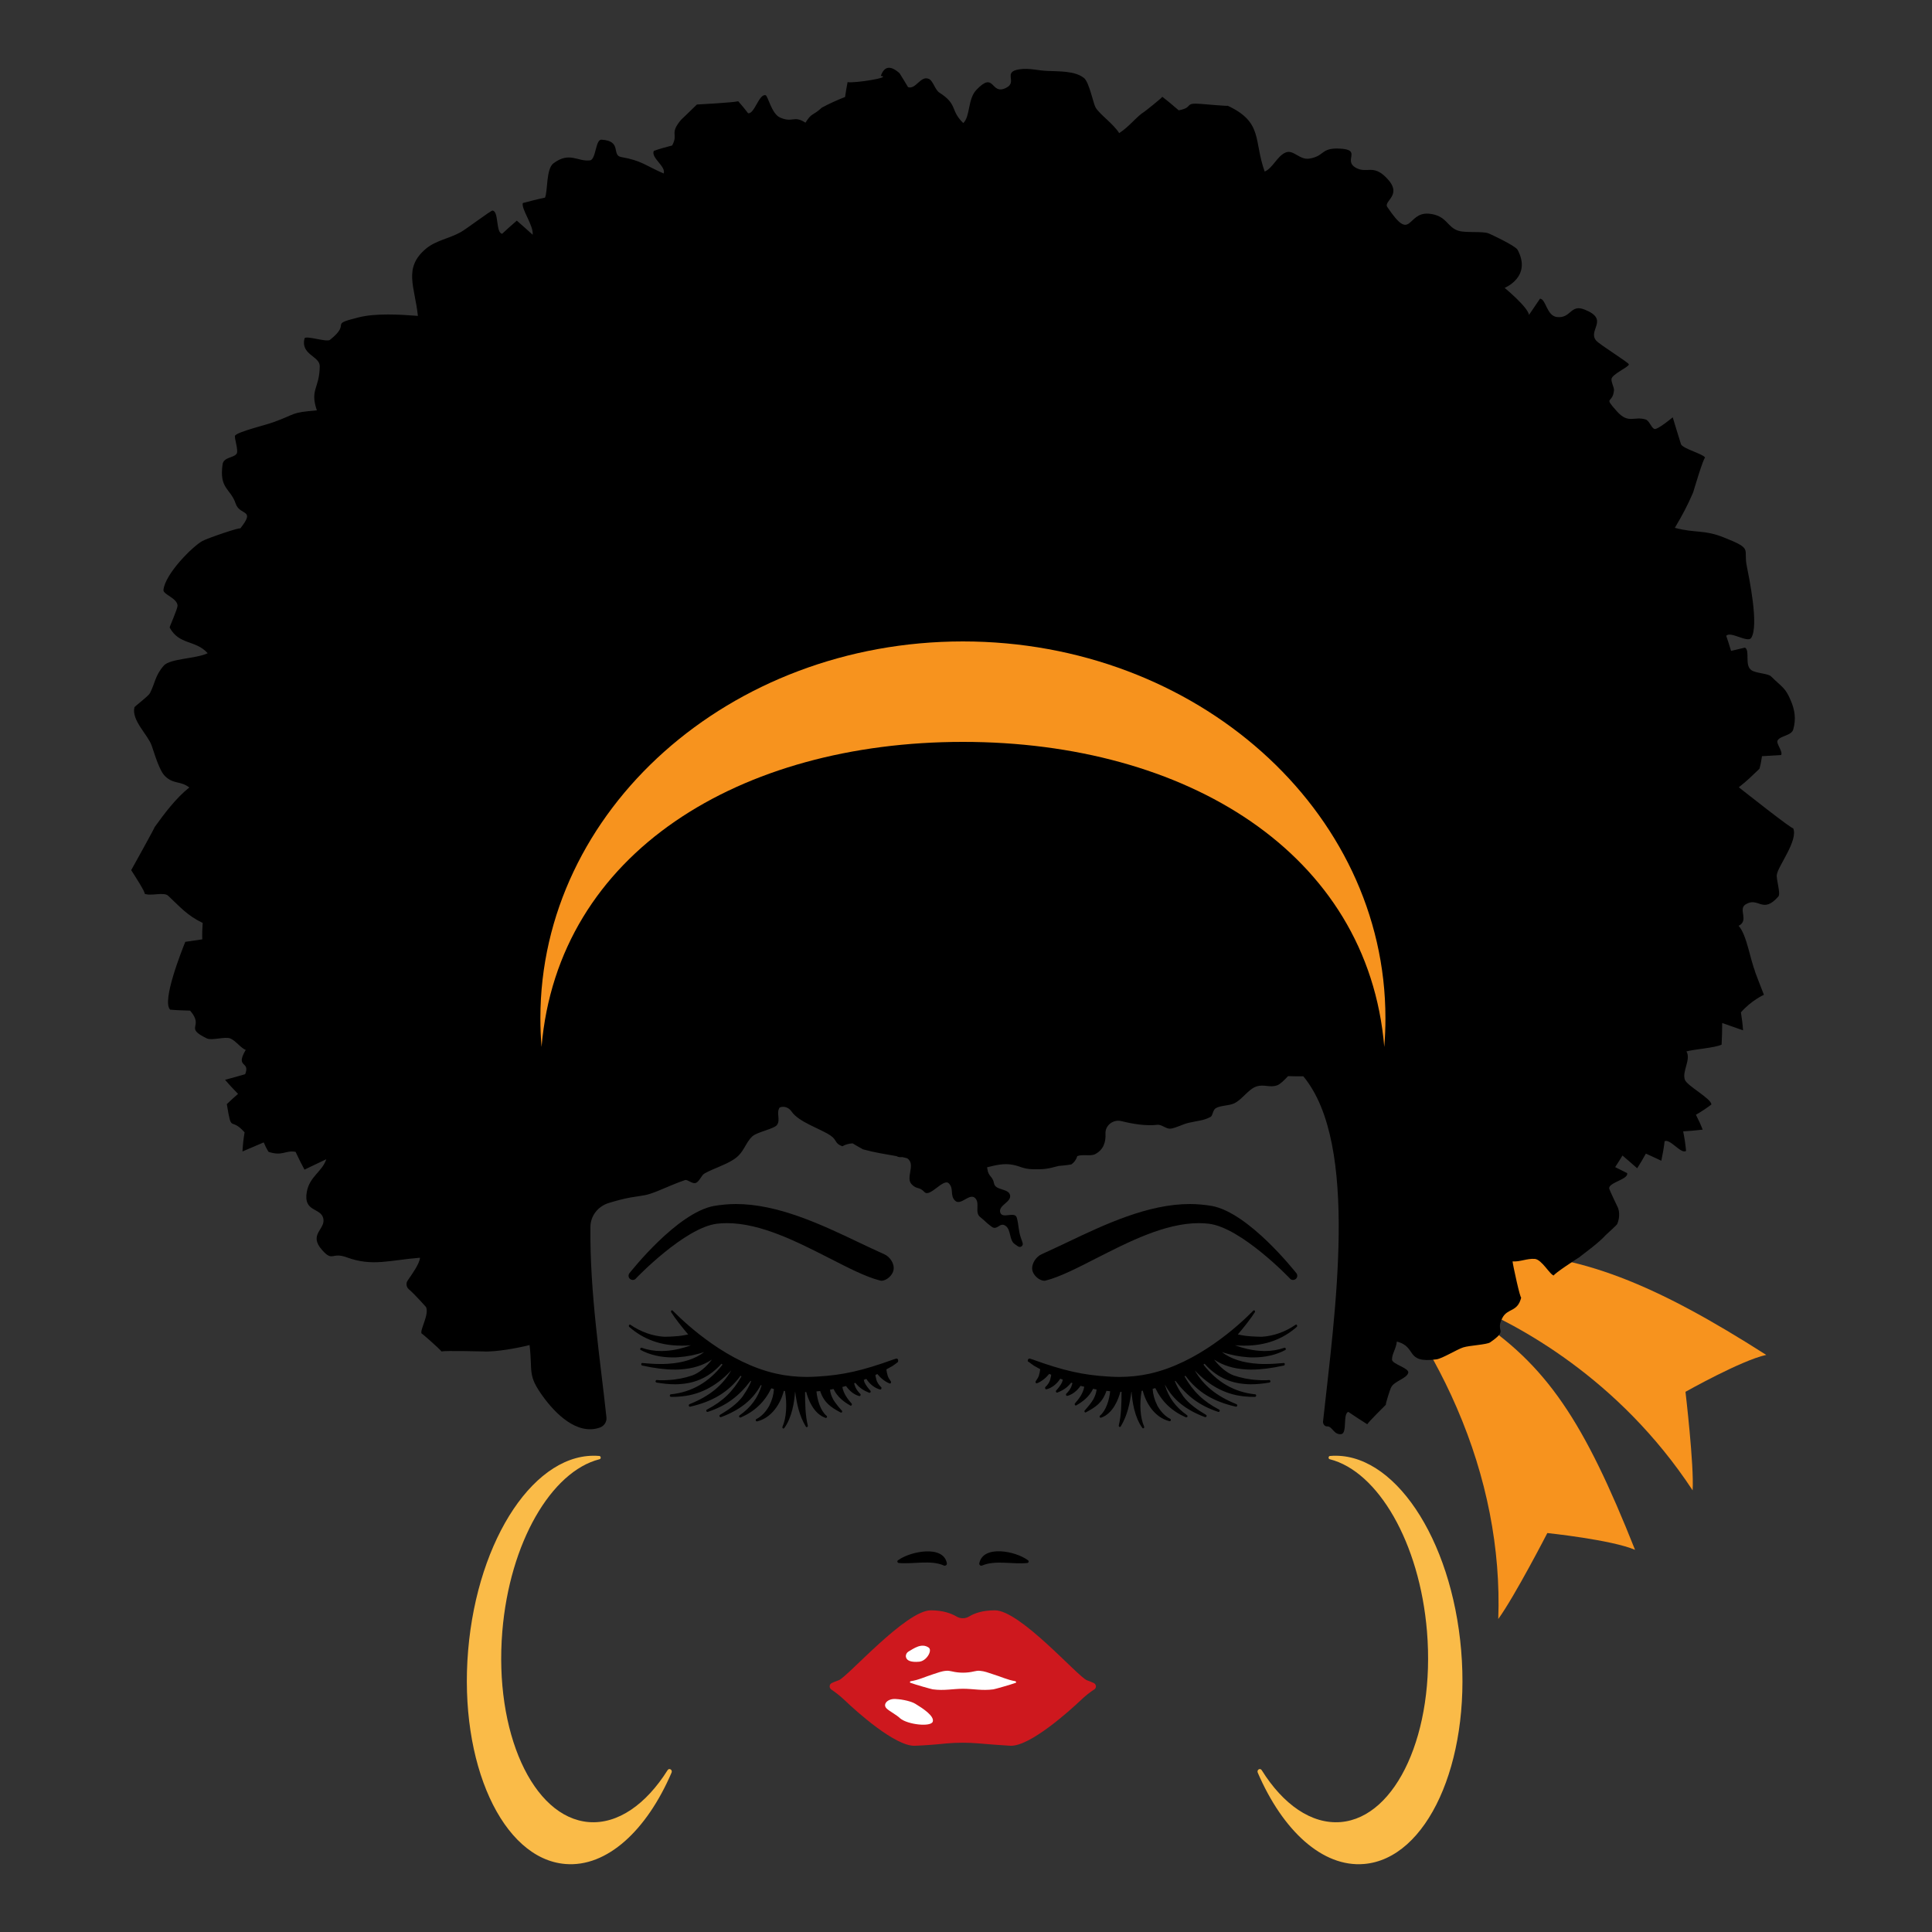
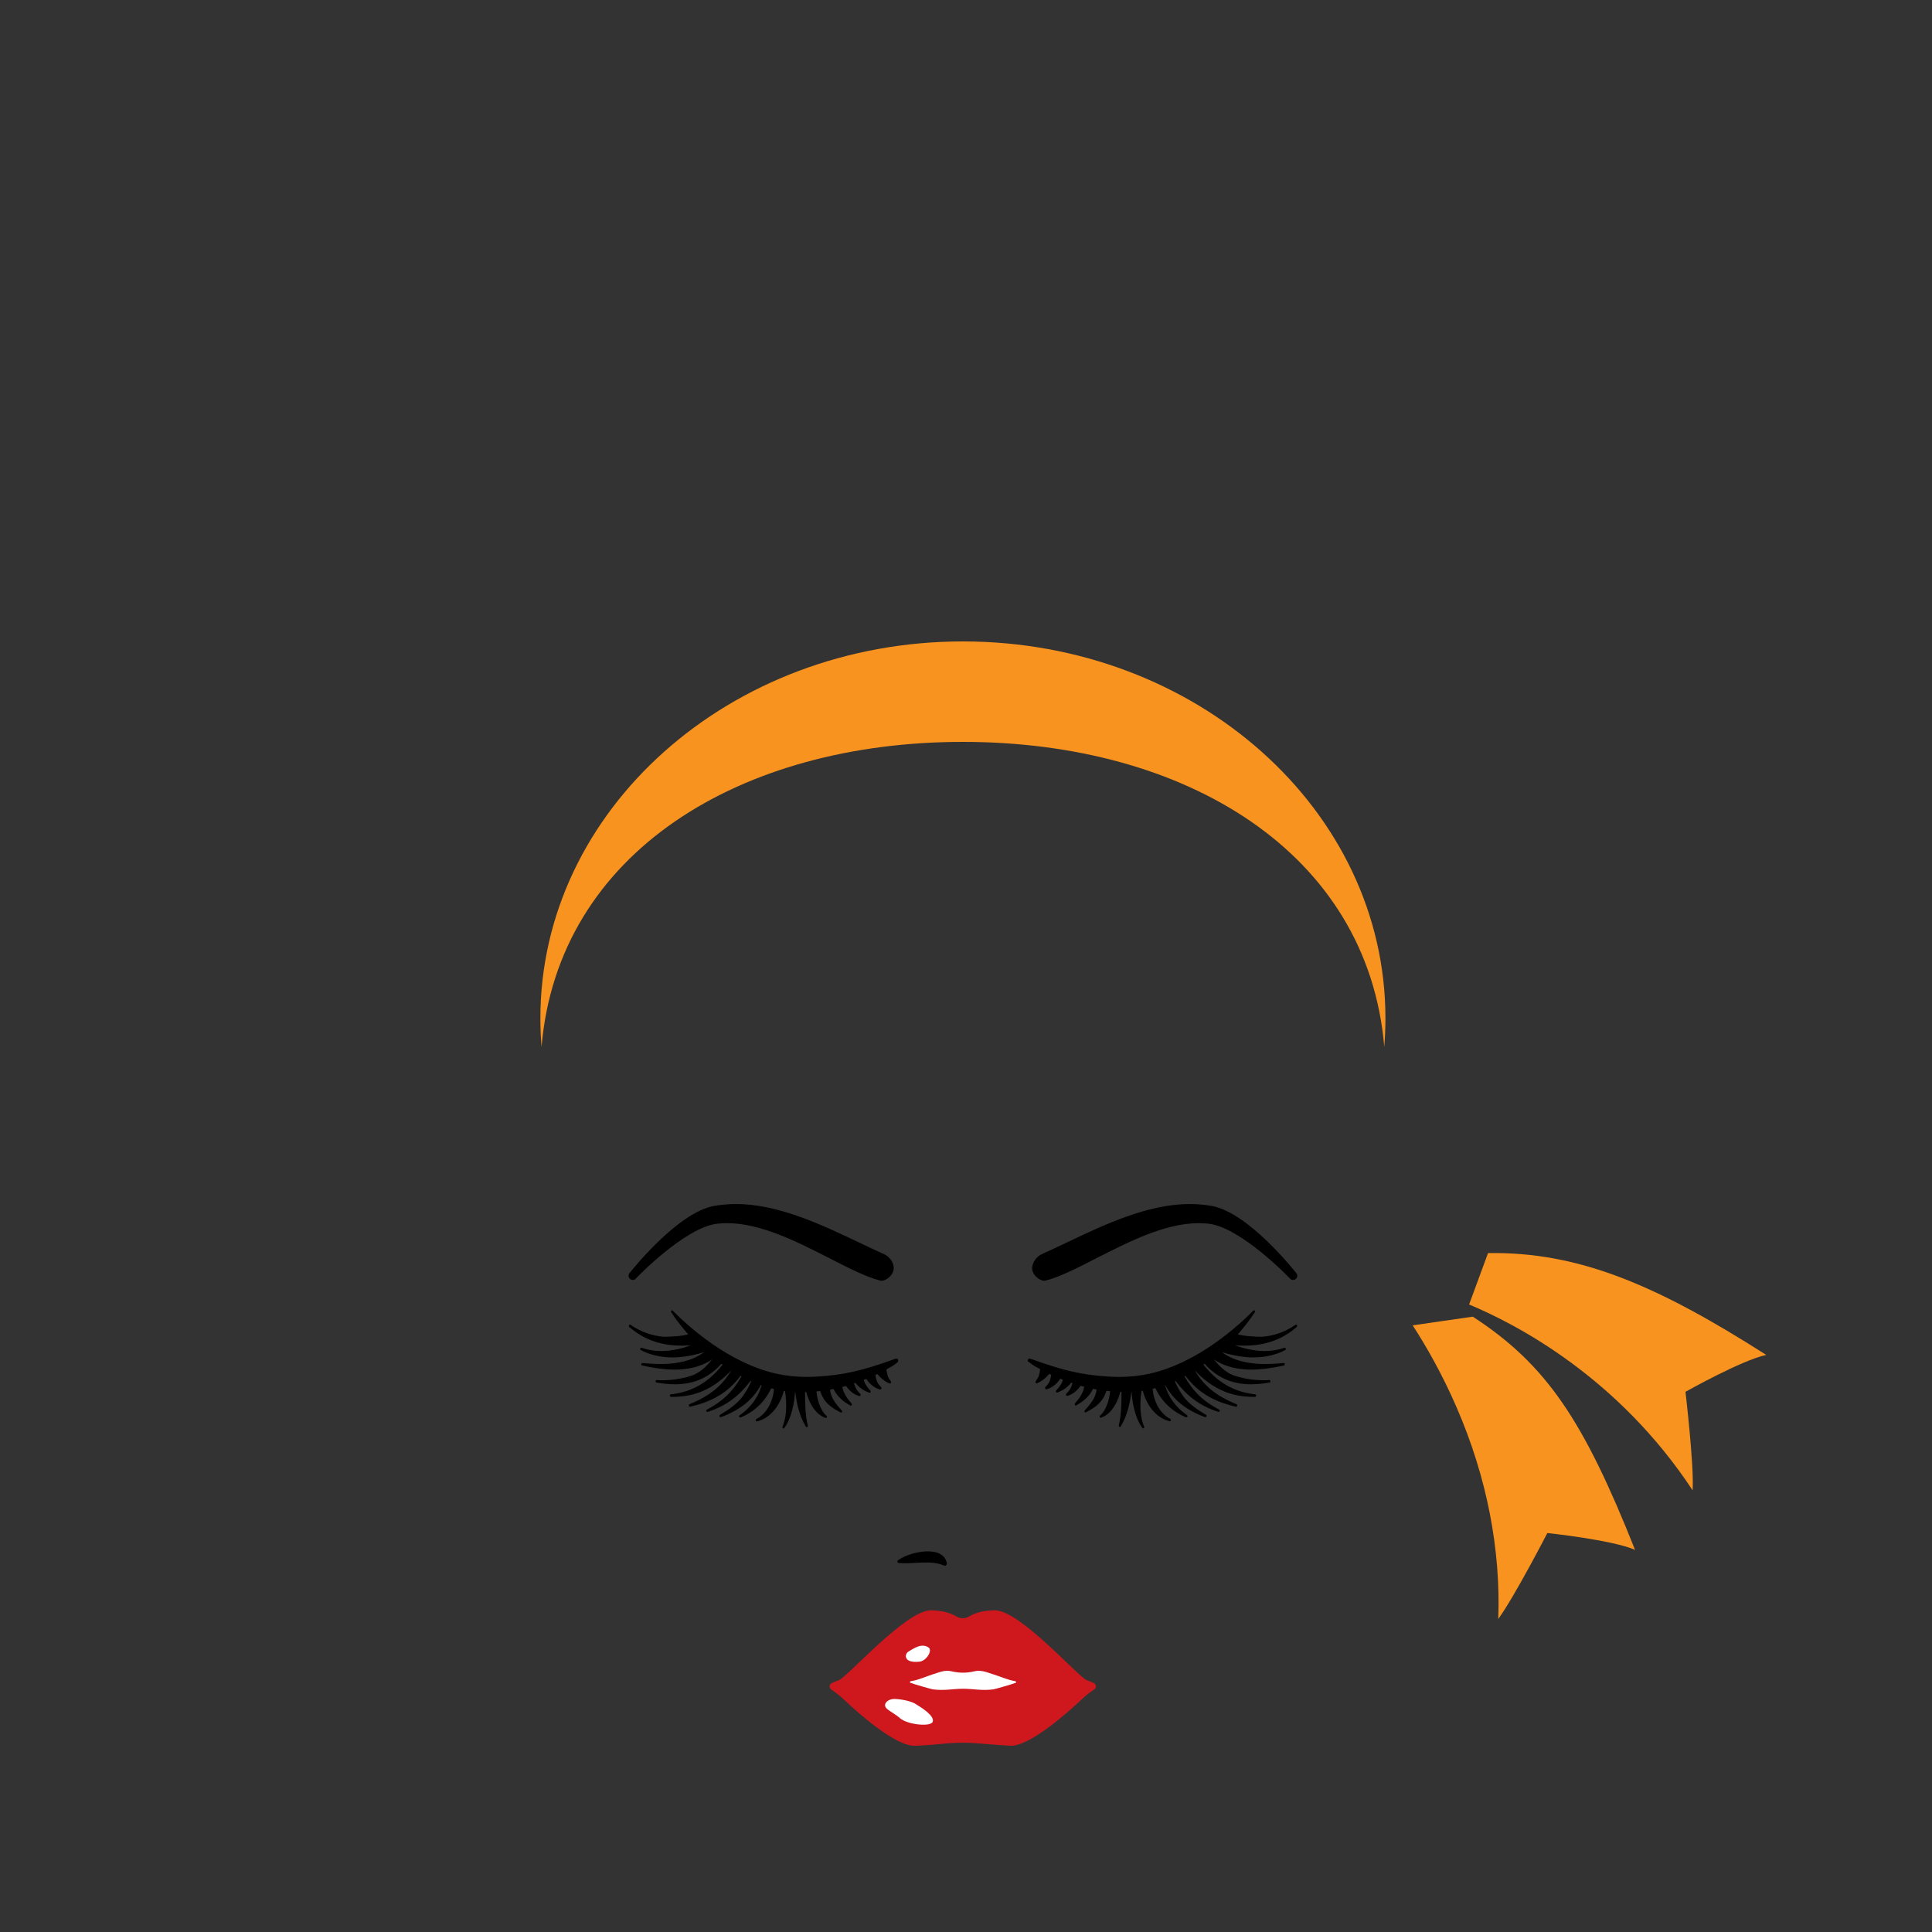
<svg xmlns="http://www.w3.org/2000/svg" version="1.1" id="Layer_1" x="0px" y="0px" width="1000px" height="1000px" viewBox="0 0 1000 1000" style="enable-background:new 0 0 1000 1000;" xml:space="preserve">
  <rect x="0" y="0" width="1000" height="1000" fill="#333333" stroke="none" />
  <style type="text/css">
	.st0{fill:#F7931E;}
	.st1{fill:#FABB48;}
	.st2{fill:#CE181E;}
	.st3{fill:#FFFFFF;}
</style>
  <g>
-     <path class="st0" d="M914.2,701.3c-56.4-36-97-53.5-144-52.7l-9.8,26.6c24.7,10.3,77.2,37.7,115.7,96.2c0.8-12.9-3.7-51-3.7-51   S901.5,704,914.2,701.3z" />
+     <path class="st0" d="M914.2,701.3c-56.4-36-97-53.5-144-52.7l-9.8,26.6c24.7,10.3,77.2,37.7,115.7,96.2c0.8-12.9-3.7-51-3.7-51   S901.5,704,914.2,701.3" />
    <path class="st0" d="M800.9,793.5c0,0,33.4,3.5,45.4,8.7c-26.4-66.4-45.6-95.8-84-120.7l-31.1,4.5c6.8,10.5,15.2,25,22.8,42.6   c15.6,36,22.8,73.2,21.5,109.4C784.1,826.1,800.9,793.5,800.9,793.5z" />
-     <path d="M928.1,428.6c0.8,1.8-27.3-20.5-28.1-21.1c4.7-3.7,6.7-5.8,10.7-9.6c0.6-2.2,1-4.3,1.3-6.5c3.3-0.2,6.6-0.4,9.9-0.6   c1.1-1.7-2.8-6.1-1.8-7.6c1.6-2.5,7.2-2.4,8.1-5.7c1.5-5.4,0.8-10-1.3-14.9c-2.8-6.7-4.3-6.7-10.2-12.5c-1.5-1.5-7.6-1.6-10-3.1   c-4-2.5-0.7-10.2-3.5-11.8c-2.4,0.6-4.8,1.1-7.2,1.7c-0.8-2.6-1.6-5.2-2.5-7.8c2.1-2.6,11.1,3.8,12.9,1.1   c4.2-6.3-1.2-31.7-2.3-37.4c-1.8-8.9,3.4-8.6-11.8-14.6c-10.4-4.2-14.6-2.1-25.4-5c3.9-6.6,6.5-11.4,9.5-18.4   c0,0,5.4-18.4,6.2-17.9c-0.9-1.9-11.2-4.5-12.5-6.9c-0.2-0.5-4.3-14-4.3-14s-8.1,6.8-9.6,6c-1.7-0.9-2.5-4.3-4.5-4.9   c-6-1.8-8.8,2.5-14.8-4.2c-7.3-8.2-2.2-3.5-1.5-10.9c0.1-1.5-1.4-3.8-1.3-5.8c0.2-2.5,9.1-6.3,9-7.6c-0.1-1-15.2-10.2-17-12.4   c-4.4-5.4,7.2-10.8-6-16c-7.3-2.9-6.9,4.7-14.2,3.9c-5.4-0.6-5.7-9.4-8.8-9.5c-1.9,2.8-3.8,5.6-5.7,8.4c-0.5-4-12.6-14-12.6-14   s14.2-5.7,6.7-19.7c-1.1-2.1-13.8-8-15-8.5c-3-1.2-11.7-0.2-15.4-1.3c-6.2-1.7-6.1-8.1-15.6-8.9c-11.5-0.9-8.7,15.5-21.4-3.4   c-2.3-3.3,8.6-6.2-0.7-15.4c-6.8-6.8-9.9-1.9-15.5-4.9c-7.1-3.9,3.6-9.5-8.8-10c-9.5-0.4-7.4,3.9-15.4,5.2c-5.2,0.8-8.3-5-12.4-3.1   c-4.3,1.9-6.5,8-10.7,9.8c-5.8-16.1-0.7-25.5-19.2-34.1c0.8,0.4-13.1-0.9-13.5-0.9c-9.6-0.8-3.7,1.8-11.8,3.3   c-2.8-2.4-5.6-4.8-8.5-7c-0.3,0.7-9.3,7.8-9.4,7.8c-3.8,2.3-7.4,7.4-12.9,11c-3.2-5-9.8-9.4-12.2-13.2c-1.2-2-3.3-13.1-6-15.3   c-4.7-3.8-13-3.4-19.2-3.7c-4.9-0.2-9-1.6-14.4-0.8c-8.8,1.4-0.5,6.5-6.8,9.6c-8.1,4-5.7-9.1-15.3,1c-4.6,4.8-3.1,13.6-6.8,17.2   c-6.9-6.6-2.7-9.6-12.3-15.7c-2.3-1.4-3.3-6.1-5.4-7.1c-4.4-2.1-6.8,5.6-10.9,4.2c-1.4-2.4-2.9-4.8-4.4-7.2   c-4.7-4.2-7.9-3.7-9.7,1.4c6.2,0.7-13.7,3.9-17.2,3.2c-0.5,2.5-0.9,5.1-1.3,7.7c-4.1,1.6-8.1,3.4-12,5.5c-4.9,4.5-5.1,2.4-8.5,7.8   c-6.1-4-6.5,0.3-13.2-2.7c-4.3-1.9-6.2-11.1-7.4-11.5c-3.4-1-5.8,9.9-9.1,9.3c-1.6-2.1-3.3-4.2-5.1-6.2c-2.3,0.7-21.4,1.7-21.4,1.7   s-8.7,8.5-8,7.7c-6.5,7.6-1.4,7.3-4.8,13.5c-3.2,0.8-6.4,1.7-9.5,2.8c-1.6,3.6,6.5,8.1,5.1,11.7c-9.6-4.2-11.5-6.7-21.9-8.5   c-5.3-0.9,0.6-8.4-10.3-9c-3.1-0.2-2.8,10.3-5.9,10.7c-6.5,0.8-10.5-4.7-18.9,1.5c-3.9,2.9-2.9,14.1-4.4,17.8   c-3.9,0.8-7.7,1.8-11.5,2.8c-0.9,3.1,5.7,11.7,5.1,16.4c-2.7-2.4-5.4-4.9-8.2-7.3c-2.6,2.2-5.1,4.5-7.6,6.8c-3.4-0.5-1.6-11.8-5-12   c-0.8-0.1-13.6,9.6-16.5,11.2c-6.2,3.4-12.7,4.2-17.9,8.5c-11.9,10-5.8,19.6-4.2,34.8c-9-0.7-21.9-1.5-30.8,0.8   c-16,4-3.1,2.4-14.7,11.6c-1.7,1.4-12.7-2.5-13.2-0.7c-2.1,8.4,7.9,9.1,7.9,14.3c-0.1,11.7-5.2,11.9-1.5,22.9   c-14,1.2-10.2,1.7-22.4,6.1c-4,1.5-18,4.8-19.9,6.9c-0.7,0.8,1.9,7.8,0.8,9.4c-1.5,2.3-6.8,1.7-7.3,5.6   c-1.8,12.7,4.1,12.3,6.8,20.3c2.2,6.5,10.6,2.5,2.3,12.9c0.8-1.1-17.3,5.1-19.5,6.4c-4.9,2.6-19.4,17-20.2,25.4   c-0.2,2.3,7.2,4.2,7.3,8.1c0,1.7-4.2,11-4.1,11.3c5,9.2,13.4,6.3,19.7,13.3c-5.9,2.9-19.4,2.7-22.7,6.4c-4.6,5.2-4.5,9.1-7.2,14.3   c-0.8,1.5-7.9,6.9-8,7.2c-1.7,6.8,6.9,14.2,8.9,19.9c1.4,3.9,3.9,12.9,6.9,15.8c4.5,4.4,7.9,2.3,12.6,5.9   c-6.8,5.3-13,13.6-18.1,20.7c1.2-1.6-12,22.1-12,22.1s8.2,12.5,6.8,12.1c2.9,1.6,10-1,12.3,1.1c6.2,5.8,9.8,10.2,17.9,14.1   c-0.2,2.8-0.3,5.7-0.2,8.5c-2.9,0.4-5.9,0.9-8.8,1.3c-1.6,4-12.4,30.9-7.8,35.1c3.4,0.3,6.9,0.4,10.3,0.5c7.6,8.8-3.5,8.5,8.7,14.4   c2.6,1.2,9.3-1.1,12.1,0c2.6,1,5.8,5.3,8,5.9c-5.7,9.7,2.5,5.5-0.3,12.6c-3.5,1-6.9,2-10.4,2.9c2.1,2.5,4.4,4.9,6.7,7.3   c-2,1.7-3.9,3.5-5.8,5.3c2.6,15.7,1.6,6.1,9.2,14.6c-0.6,3.3-0.9,6.6-1.1,9.9c3.7-1.6,7.3-3.1,11-4.7c0.7,1.7,1.5,3.3,2.5,4.9   c7.4,2.4,8.7-1,14,0c1.4,3.1,3,6.2,4.6,9.2c3.8-1.8,7.5-3.6,11.3-5.4c-2.2,6.6-8.6,8.8-10.1,16.9c-1.9,10.5,7.1,8.1,8.5,13.6   c1.5,5.8-8,8.3-0.5,16.6c5.5,6.2,4.8,0.8,12.7,3.7c13.3,4.9,22.3,1.4,37.9,0.2c-0.3,3.2-4,8.3-6.4,11.8c-1,1.4-0.7,3.4,0.6,4.5   c3.5,3,9.1,9.5,8.9,9.2c1.8,3.8-3.3,12-2.3,13.7c0.3,0,9.3,7.9,10.3,9.3c2-0.5,21.3,0,21.6,0c6.5,0.4,18.6-1.9,24-3.3   c1.7,14.1-1.3,15.3,7,26.7c6.1,8.4,17.4,20.2,29.4,16c2.2-0.8,3.6-2.9,3.4-5.2c-3.1-29.2-8.7-64.6-8.3-98.8   c0.1-5.6,3.9-10.6,9.7-12.3c3.6-1.1,7.3-2.1,11.1-2.8c7.2-1.2,7.7-0.8,14.2-3.4c4.9-2,9.7-4.2,14-5.6c1.3-0.4,3.7,2.1,5.5,1.5   c2-0.7,2.9-4.1,4.7-5c5-2.7,10.1-4.1,14.7-7c5.7-3.5,6.1-8.7,10-12.2c2.6-2.3,11.5-3.8,12.8-6c1.7-2.8-0.6-6,1.2-8.8   c0,0,0.2-0.1,0.4-0.2c2.2-0.7,4.5,0.3,5.8,2.2c3.7,5.5,14.9,8.9,20.1,12.4c3.6,2.4,2.1,4.2,6.2,5.6c1.6-0.9,3.4-1.4,5.3-1.5   c1.8,1.1,3.6,2.1,5.4,3.1c6.2,1.7,11.6,2.5,17.3,3.5c1,0.6,2,0.6,3,0.5c0.4,0.1,0.9,0.2,1.3,0.3s0.8,0.2,1.2,0.3   c0.4,0.2,0.7,0.5,1.1,1c2.6,3.2-1.6,9.2,1.1,12.3c2.8,3.1,4,1.2,6.8,4.2s9.8-7.3,12.6-4.5c2.8,2.8,0.4,6.3,3.3,9s7.3-4,10.2-1.5   c2.9,2.6-0.3,7.5,2.7,9.9s2.8,2.7,5.9,5c3,2.3,4.3-2.6,7.3-0.4c3,2.2,1.7,7.4,4.8,9.5c0.5,0.4,1.1,0.7,1.6,1.1   c1.3,0.9,2.9-0.3,2.4-1.8c-0.3-1-0.7-2-1-2.9c-1.2-3.6-1-6.5-2-10.1s-7.6,0.9-8.6-2.8s5.9-5.3,5.1-8.9c-0.8-3.6-7.6-2.3-8.3-6.1   s-2.9-3.4-3.4-7.3c-0.1-0.4-0.1-0.7-0.2-1c4.4-1.1,8.7-2.2,13.3-1.3c4.2,0.8,5.3,2.2,10.7,2.3c5.7,0.1,7.4-0.2,13-1.7   c2.2-0.2,4.4-0.4,6.6-0.8c1.6-1.1,2.6-2.6,3.1-4.3c2.7-1.1,6.9,0.2,9.2-1c4.5-2.3,5.6-6.5,5.4-10.5c-0.3-4.4,4-7.7,8.3-6.6   c5.6,1.4,12.5,2.6,18.5,1.9c2.2-0.3,4.6,2.2,6.8,2c2.8-0.3,6.3-2.3,9.3-3c4.6-1.1,7.8-1.1,11.5-3.1c1.2-0.7,1.1-3.6,2.7-4.5   c2.5-1.5,6.7-1.2,9.5-2.5c4.2-2,7.2-7.2,11.4-8.7c4-1.4,7.2,0.8,11-0.7c1.7-0.7,3.6-2.7,5.5-4.7c3.3,0.1,4.5,0.1,7.9,0.1   c29.2,35.2,16.2,123.3,10.2,178.7c-0.1,1.3,0.9,2.6,2.2,2.5c2.6-0.1,3.4,4.5,7.2,4c3.3-0.4,0.7-10.6,3.7-11.5   c3.2,2.2,6.5,4.3,9.8,6.4c0.5-1.1,9-9.5,9.6-10.1c-0.2-0.4,2.2-8.1,2.8-9.1c1.7-3.2,7.9-4.4,8.8-7.4c0.7-2.5-8.4-4.5-8.4-6.9   c0-3.1,2.1-5.5,2.5-9.3c10.7,2.7,4,11.4,20.5,9.2c3-0.4,10.7-5.2,13.9-6.2c3.1-1,12.2-1.4,13.9-2.6c9.8-6.8,2.4-5,6.3-12.6   c2.7-5.3,7.9-2.8,9.8-10.7c-0.4,1.5-4.4-17-4.5-18.6c3.8,0.3,7.5-1.6,11.5-1.3c3.7,0.3,7.9,8.4,9.9,8.6c-0.7-0.5,13.1-9.5,12.8-9.2   c3.8-3,10.3-7.6,14.2-11.9c0.5-0.5,5.6-5,5.8-5.6c2.2-5.5,0-9.1,0-9.1s-4.1-8.5-4.2-9.3c-0.2-3.1,10.2-4.7,9.3-7.9   c-2.1-1-4.1-2.1-6.2-3.1c1.3-2,2.6-4,3.8-6c2.6,2.2,5.1,4.4,7.6,6.6c1.6-2.5,3.1-5,4.5-7.6c2.7,1.2,5.4,2.5,8,3.7   c0.7-3.3,1.3-6.7,1.7-10.1c2.8-1.5,8.6,6.9,11.1,5c-0.3-3.4-0.8-6.7-1.5-10.1c3.4-0.2,6.7-0.5,10.1-0.9c-1-2.6-2.2-5.2-3.5-7.7   c2.8-1.6,5.5-3.4,8-5.3c0.1-3-12.5-9.6-13.7-12.8c-1.6-4.4,3.3-10.5,0.8-14.7c4.6-1.2,14.6-1.8,18.2-3.5c0.2-3.7,0.3-7.4,0.3-11.2   c3.6,1.3,7.2,2.5,10.8,3.8c-0.2-3.1-0.6-6.2-1.1-9.3c5.4-6.2,11.9-9.1,11.9-9.1s-6.6-16.8-4.4-11.8c-2.7-6.1-4.4-19.2-8.7-23.9   c5.5-2.7-0.3-8.5,3.5-11c6.8-4.4,8.8,5.3,17.1-4.2c1.3-1.5-1.3-9.3-0.8-11.3C920.2,448.4,931,434.8,928.1,428.6z" />
    <path class="st0" d="M498.4,384c115.2,0,209.6,57.2,218.1,157.9c0.4-5,0.6-9.9,0.6-14.9c0-107.7-97.9-195-218.7-195   s-218.7,87.3-218.7,195c0,5,0.2,10,0.6,14.9C288.8,441.2,383.2,384,498.4,384z" />
-     <path d="M506.9,809.1c2-9.6,18.8-6.3,25.2-1.5c0.6,0.4,0.3,1.4-0.4,1.4c-7.3,0.8-16.7-1.6-23.3,1.3   C507.6,810.7,506.7,810,506.9,809.1z" />
    <path d="M488.5,810.3c-6.6-3-16-0.6-23.3-1.3c-0.7-0.1-1-1-0.4-1.4c6.4-4.7,23.6-8.1,25.3,1.6C490.2,810,489.3,810.7,488.5,810.3z" />
-     <path class="st1" d="M304.7,943.1c-29-2.4-49-46.6-44.7-98.7c3.8-46,25.4-82.8,50.3-89.1c0.9-0.2,0.8-1.6-0.1-1.7c0,0,0,0-0.1,0   c-32.6-2.7-62.9,42.4-67.8,100.7s17.7,107.8,50.3,110.5c21.5,1.8,42.1-17.3,55-47.3c0.6-1.5-1.3-2.6-2.1-1.2   C334.4,933.9,319.8,944.3,304.7,943.1z" />
-     <path class="st1" d="M693.9,943.1c29-2.4,49-46.6,44.7-98.7c-3.8-46-25.4-82.8-50.3-89.1c-0.9-0.2-0.8-1.6,0.1-1.7c0,0,0,0,0.1,0   c32.6-2.7,62.9,42.4,67.8,100.7S738.6,962.1,706,964.8c-21.5,1.8-42.1-17.3-55-47.3c-0.6-1.5,1.3-2.6,2.1-1.2   C664.1,933.9,678.7,944.3,693.9,943.1z" />
    <path d="M539.1,649.2c4.2-1.9,8.5-3.9,13.1-6.1c19.7-9.4,42-19.9,63.7-19.9c3.9,0,7.8,0.4,11.4,1c19.1,3.6,42.7,33.6,43.7,34.8   c0.7,0.9,0.6,2.2-0.3,3c-0.4,0.3-0.9,0.5-1.4,0.5c-0.6,0-1.2-0.2-1.6-0.7c-0.2-0.3-25.3-26.4-42-28.4c-1.6-0.2-3.4-0.3-5.2-0.3   c-17.5,0-36.4,9.7-53.1,18.2l-0.4,0.2c-9.4,4.8-18.3,9.4-25.7,11.3c-0.2,0.1-0.5,0.1-0.8,0.1c-2.6,0-5.8-2.9-6.2-5.6   C533.8,654,536.4,650.4,539.1,649.2z" />
    <path d="M457.7,649.2c-4.2-1.9-8.5-3.9-13.1-6.1c-19.7-9.4-42-19.9-63.7-19.9c-3.9,0-7.8,0.4-11.4,1c-19.1,3.6-42.7,33.6-43.7,34.8   c-0.7,0.9-0.6,2.2,0.3,3c0.4,0.3,0.9,0.5,1.4,0.5c0.6,0,1.2-0.2,1.6-0.7c0.2-0.3,25.3-26.4,42-28.4c1.6-0.2,3.4-0.3,5.2-0.3   c17.5,0,36.4,9.7,53.1,18.2l0.4,0.2c9.4,4.8,18.3,9.4,25.7,11.3c0.2,0.1,0.5,0.1,0.8,0.1c2.6,0,5.8-2.9,6.2-5.6   C463.1,654,460.5,650.4,457.7,649.2z" />
    <path d="M464.8,703.7c0-0.1-0.1-0.1-0.1-0.2c-0.2-0.2-0.4-0.3-0.7-0.3c-0.1,0-0.3,0-0.4,0.1l-1,0.3c-16.3,5.9-26.2,8.1-39.4,8.9   c-1.9,0.1-3.7,0.2-5.5,0.2c-5.6,0-11-0.6-15.9-1.7c-24.7-5.5-45.7-24.6-53.6-32.6c-0.1-0.1-0.2-0.2-0.4-0.2c0,0,0,0,0,0   c-0.1,0-0.3,0.1-0.3,0.2c-0.2,0.2-0.3,0.6-0.1,0.8c2,3.2,5.8,8,8.8,11.5c-2.8,0.6-4.2,0.8-7.1,1c-1.4,0.1-3.5,0.2-4.9,0.2   c-0.1,0-0.3,0-0.4,0c0,0-0.1,0-0.1,0c-6-0.4-12-2.5-17.4-6.2c-0.1-0.1-0.2-0.1-0.3-0.1c0,0,0,0,0,0c-0.2,0-0.3,0.1-0.4,0.3   c-0.2,0.3-0.1,0.7,0.1,0.9c7.4,6.5,16.3,9.7,27,9.7c1.2,0,2.4,0,3.6-0.1c0.5,0,0.9-0.1,1.4-0.1c-4.3,1.6-8.7,2.6-13,2.9   c-0.8,0-1.6,0.1-2.3,0.1c-3.7,0-7.2-0.6-10.3-1.7c-0.1,0-0.1,0-0.2,0c0,0,0,0,0,0c-0.2,0-0.4,0.2-0.5,0.4c-0.1,0.3,0,0.7,0.3,0.8   c4.7,2.5,10.4,3.8,16.5,3.8c0.9,0,1.8,0,2.8-0.1c4.4-0.3,9.1-1.2,13.5-2.7c-4.7,3.6-10.9,5.6-18.9,6.1c-1.3,0.1-2.6,0.1-4,0.1   c-2.8,0-5.7-0.2-9.1-0.5c0,0-0.1,0-0.1,0c-0.3,0-0.5,0.2-0.5,0.6c0,0.3,0.2,0.7,0.5,0.7c6.4,1.4,11.9,2.1,16.8,2.1c1,0,2,0,3-0.1   c6.4-0.4,11.8-2.1,16.3-5.1c-3.1,4-6.5,6.8-10.1,8.2c-3.9,1.3-8.1,2.2-12.6,2.4c-1.1,0.1-2.2,0.1-3.3,0.1c-0.8,0-1.7,0-2.5-0.1   l-0.1,0c-0.3,0-0.5,0.3-0.6,0.6c0,0.3,0.2,0.6,0.5,0.7c3.5,0.6,6.7,0.9,9.6,0.9c0.8,0,1.7,0,2.5-0.1c8.6-0.5,15.7-4,21.5-10.5   c0.2,0.1,0.4,0.3,0.6,0.4c-7,9.1-16,14.3-26.8,15.4c-0.3,0-0.5,0.3-0.5,0.7c0,0.3,0.3,0.6,0.6,0.6c0.4,0,0.9,0,1.3,0   c0.9,0,1.7,0,2.6-0.1c10.4-0.6,19.3-5.1,27.3-13.6l0,0c-4.6,7.9-11.2,13.3-21.6,17.5c-0.3,0.1-0.4,0.5-0.4,0.8   c0.1,0.3,0.3,0.5,0.6,0.5c0,0,0,0,0,0c0,0,0.1,0,0.1,0c11.8-2.7,19.9-7.6,26.1-16c0.2,0.1,0.3,0.2,0.5,0.3   c-4.5,7.9-9.7,12.9-17.9,17.2c-0.3,0.1-0.4,0.5-0.3,0.8c0.1,0.2,0.3,0.4,0.6,0.4c0,0,0,0,0,0c0,0,0.1,0,0.1,0   c9.4-3.1,16-7.9,22.2-16.1l0.3,0.2c-0.9,2.3-2.2,4.7-4.1,7.4c0,0,0,0.1,0,0.1c-3.1,4.3-7.8,7.4-12,9.9c-0.3,0.2-0.4,0.5-0.3,0.8   c0.1,0.2,0.3,0.4,0.6,0.4c0,0,0,0,0,0c0.1,0,0.1,0,0.2,0c9.9-3.7,16.5-9,20.6-16.6l0.4,0.2c-1.9,6.4-5.5,11.3-11.4,15.5   c-0.3,0.2-0.3,0.5-0.2,0.8c0.1,0.2,0.3,0.3,0.6,0.3c0,0,0,0,0,0c0.1,0,0.1,0,0.2,0c7.3-3.2,12.4-8.1,15.8-15.1   c0.5,0.1,1,0.2,1.4,0.4c-0.2,2.9-1,5.8-2.3,8.3c0,0,0,0.1,0,0.1c-1.8,3.3-4.2,5.8-6.8,7.1c-0.3,0.1-0.4,0.5-0.3,0.8   c0.1,0.3,0.3,0.4,0.6,0.4c0,0,0,0,0,0c0,0,0.1,0,0.1,0c7.7-1.9,12.2-9.4,13.8-15.8c0.2,0,0.4,0.1,0.6,0.1c1.2,7,0.7,14-1.3,18.5   c-0.1,0.3,0,0.7,0.2,0.8c0.1,0.1,0.2,0.1,0.3,0.1c0,0,0,0,0,0c0.2,0,0.3-0.1,0.4-0.2c4.1-5.5,5.3-14,5.6-18.7l0.1,0   c0.8,5.9,2,12.1,5.5,17.9c0.1,0.2,0.3,0.3,0.5,0.3c0,0,0,0,0,0c0.1,0,0.1,0,0.2-0.1c0.3-0.1,0.4-0.4,0.3-0.8   c-1.3-5.4-1.4-11.5-1.4-17.3c0.2,0,0.4,0,0.6,0c0.9,3.4,3.6,11.2,10,13.4c0.1,0,0.1,0,0.2,0c0,0,0,0,0,0c0.2,0,0.4-0.1,0.5-0.3   c0.1-0.3,0.1-0.6-0.2-0.8c-3.1-2.6-4.8-8.2-5.2-12.6c0.6-0.1,1.3-0.1,1.9-0.2c2.1,6.2,5.6,8.4,10.6,11.1c0.1,0,0.2,0.1,0.3,0.1   c0,0,0,0,0,0c0.2,0,0.3-0.1,0.4-0.3c0.2-0.3,0.1-0.6-0.1-0.8c-1.6-1.8-3.3-3.8-4.6-6c0,0,0-0.1,0-0.1c-0.7-1.3-1.3-2.9-1.5-4.7   c0.6-0.1,1.2-0.2,1.8-0.4c2.1,4.3,5.4,6.7,8.7,8.6c0.1,0,0.2,0.1,0.3,0.1c0,0,0,0,0,0c0.2,0,0.3-0.1,0.4-0.3c0.2-0.3,0.2-0.6,0-0.8   c-2-2.3-4.2-5.1-4.8-8.6c0.6-0.2,1.3-0.3,1.9-0.5c2,2.8,4.3,4.5,6.8,5.2c0,0,0.1,0,0.2,0c0,0,0,0,0,0c0.2,0,0.4-0.1,0.5-0.4   c0.1-0.3,0.1-0.6-0.2-0.8c-0.9-0.9-1.8-2-2.5-3.5c0,0,0-0.1,0-0.1c-0.2-0.6-0.5-1.2-0.6-1.8c0.2-0.1,0.5-0.2,0.7-0.2   c2.1,2.7,4.4,4,7.1,5.1c0.1,0,0.1,0,0.2,0c0,0,0,0,0,0c0.2,0,0.4-0.1,0.5-0.3c0.1-0.3,0.1-0.6-0.1-0.8c-1.1-1.2-2.3-2.7-3.1-4.4   c0,0,0-0.1,0-0.1c-0.1-0.3-0.2-0.7-0.3-1.1c0.5-0.2,0.9-0.3,1.3-0.5c1.8,2.8,4.4,4.8,7.1,5.5c0,0,0.1,0,0.2,0c0,0,0,0,0,0   c0.2,0,0.4-0.1,0.5-0.4c0.1-0.3,0.1-0.6-0.1-0.8c-1.3-1.2-2.2-2.6-2.6-4.2c0,0,0,0,0-0.1c0,0,0,0,0-0.1c-0.2-0.5-0.3-1.2-0.4-1.9   c0.3-0.2,0.7-0.3,1-0.5c1.9,2.3,4.1,4,6.4,4.9c0.1,0,0.1,0,0.2,0c0,0,0,0,0,0c0.2,0,0.3-0.1,0.4-0.3c0.2-0.2,0.1-0.6,0-0.8   c-0.8-1.1-1.4-2.1-1.7-3.1c0,0,0-0.1,0-0.1c-0.3-1-0.5-2-0.6-3l0.7-0.4c2.6-1.4,2.6-1.4,4.2-2.6l0.9-0.7   C465,704.8,464.9,704.1,464.8,703.7z" />
    <path d="M532.1,703.7c0-0.1,0.1-0.1,0.1-0.2c0.2-0.2,0.4-0.3,0.7-0.3c0.1,0,0.3,0,0.4,0.1l1,0.3c16.3,5.9,26.2,8.1,39.4,8.9   c1.9,0.1,3.7,0.2,5.5,0.2c5.6,0,11-0.6,15.9-1.7c24.7-5.5,45.7-24.6,53.6-32.6c0.1-0.1,0.2-0.2,0.4-0.2c0,0,0,0,0,0   c0.1,0,0.3,0.1,0.3,0.2c0.2,0.2,0.3,0.6,0.1,0.8c-2,3.2-5.8,8-8.8,11.5c2.8,0.6,4.2,0.8,7.1,1c1.4,0.1,3.5,0.2,4.9,0.2   c0.1,0,0.3,0,0.4,0c0,0,0.1,0,0.1,0c6-0.4,12-2.5,17.4-6.2c0.1-0.1,0.2-0.1,0.3-0.1c0,0,0,0,0,0c0.2,0,0.3,0.1,0.4,0.3   c0.2,0.3,0.1,0.7-0.1,0.9c-7.4,6.5-16.3,9.7-27,9.7c-1.2,0-2.4,0-3.6-0.1c-0.5,0-0.9-0.1-1.4-0.1c4.3,1.6,8.7,2.6,13,2.9   c0.8,0,1.6,0.1,2.3,0.1c3.7,0,7.2-0.6,10.3-1.7c0.1,0,0.1,0,0.2,0c0,0,0,0,0,0c0.2,0,0.4,0.2,0.5,0.4c0.1,0.3,0,0.7-0.3,0.8   c-4.7,2.5-10.4,3.8-16.5,3.8c-0.9,0-1.8,0-2.8-0.1c-4.4-0.3-9.1-1.2-13.5-2.7c4.7,3.6,10.9,5.6,18.9,6.1c1.3,0.1,2.6,0.1,4,0.1   c2.8,0,5.7-0.2,9.1-0.5c0,0,0.1,0,0.1,0c0.3,0,0.5,0.2,0.5,0.6c0,0.3-0.2,0.7-0.5,0.7c-6.4,1.4-11.9,2.1-16.8,2.1c-1,0-2,0-3-0.1   c-6.4-0.4-11.8-2.1-16.3-5.1c3.1,4,6.5,6.8,10.1,8.2c3.9,1.3,8.1,2.2,12.6,2.4c1.1,0.1,2.2,0.1,3.3,0.1c0.8,0,1.7,0,2.5-0.1l0.1,0   c0.3,0,0.5,0.3,0.6,0.6c0,0.3-0.2,0.6-0.5,0.7c-3.5,0.6-6.7,0.9-9.6,0.9c-0.8,0-1.7,0-2.5-0.1c-8.6-0.5-15.7-4-21.5-10.5   c-0.2,0.1-0.4,0.3-0.6,0.4c7,9.1,16,14.3,26.8,15.4c0.3,0,0.5,0.3,0.5,0.7c0,0.3-0.3,0.6-0.6,0.6c-0.4,0-0.9,0-1.3,0   c-0.9,0-1.7,0-2.6-0.1c-10.4-0.6-19.3-5.1-27.3-13.6l0,0c4.6,7.9,11.2,13.3,21.6,17.5c0.3,0.1,0.4,0.5,0.4,0.8   c-0.1,0.3-0.3,0.5-0.6,0.5c0,0,0,0,0,0c0,0-0.1,0-0.1,0c-11.8-2.7-19.9-7.6-26.1-16c-0.2,0.1-0.3,0.2-0.5,0.3   c4.5,7.9,9.7,12.9,17.9,17.2c0.3,0.1,0.4,0.5,0.3,0.8c-0.1,0.2-0.3,0.4-0.6,0.4c0,0,0,0,0,0c0,0-0.1,0-0.1,0   c-9.4-3.1-16-7.9-22.2-16.1l-0.3,0.2c0.9,2.3,2.2,4.7,4.1,7.4c0,0,0,0.1,0,0.1c3.1,4.3,7.8,7.4,12,9.9c0.3,0.2,0.4,0.5,0.3,0.8   c-0.1,0.2-0.3,0.4-0.6,0.4c0,0,0,0,0,0c-0.1,0-0.1,0-0.2,0c-9.9-3.7-16.5-9-20.6-16.6L603,717c1.9,6.4,5.5,11.3,11.4,15.5   c0.3,0.2,0.3,0.5,0.2,0.8c-0.1,0.2-0.3,0.3-0.6,0.3c0,0,0,0,0,0c-0.1,0-0.1,0-0.2,0c-7.3-3.2-12.4-8.1-15.8-15.1   c-0.5,0.1-1,0.2-1.4,0.4c0.2,2.9,1,5.8,2.3,8.3c0,0,0,0.1,0,0.1c1.8,3.3,4.2,5.8,6.8,7.1c0.3,0.1,0.4,0.5,0.3,0.8   c-0.1,0.3-0.3,0.4-0.6,0.4c0,0,0,0,0,0c0,0-0.1,0-0.1,0c-7.7-1.9-12.2-9.4-13.8-15.8c-0.2,0-0.4,0.1-0.6,0.1   c-1.2,7-0.7,14,1.3,18.5c0.1,0.3,0,0.7-0.2,0.8c-0.1,0.1-0.2,0.1-0.3,0.1c0,0,0,0,0,0c-0.2,0-0.3-0.1-0.4-0.2   c-4.1-5.5-5.3-14-5.6-18.7l-0.1,0c-0.8,5.9-2,12.1-5.5,17.9c-0.1,0.2-0.3,0.3-0.5,0.3c0,0,0,0,0,0c-0.1,0-0.1,0-0.2-0.1   c-0.3-0.1-0.4-0.4-0.3-0.8c1.3-5.4,1.4-11.5,1.4-17.3c-0.2,0-0.4,0-0.6,0c-0.9,3.4-3.6,11.2-10,13.4c-0.1,0-0.1,0-0.2,0   c0,0,0,0,0,0c-0.2,0-0.4-0.1-0.5-0.3c-0.1-0.3-0.1-0.6,0.2-0.8c3.1-2.6,4.8-8.2,5.2-12.6c-0.6-0.1-1.3-0.1-1.9-0.2   c-2.1,6.2-5.6,8.4-10.6,11.1c-0.1,0-0.2,0.1-0.3,0.1c0,0,0,0,0,0c-0.2,0-0.3-0.1-0.4-0.3c-0.2-0.3-0.1-0.6,0.1-0.8   c1.6-1.8,3.3-3.8,4.6-6c0,0,0-0.1,0-0.1c0.7-1.3,1.3-2.9,1.5-4.7c-0.6-0.1-1.2-0.2-1.8-0.4c-2.1,4.3-5.4,6.7-8.7,8.6   c-0.1,0-0.2,0.1-0.3,0.1c0,0,0,0,0,0c-0.2,0-0.3-0.1-0.4-0.3c-0.2-0.3-0.2-0.6,0-0.8c2-2.3,4.2-5.1,4.8-8.6   c-0.6-0.2-1.3-0.3-1.9-0.5c-2,2.8-4.3,4.5-6.8,5.2c0,0-0.1,0-0.2,0c0,0,0,0,0,0c-0.2,0-0.4-0.1-0.5-0.4c-0.1-0.3-0.1-0.6,0.2-0.8   c0.9-0.9,1.8-2,2.5-3.5c0,0,0-0.1,0-0.1c0.2-0.6,0.5-1.2,0.6-1.8c-0.2-0.1-0.5-0.2-0.7-0.2c-2.1,2.7-4.4,4-7.1,5.1   c-0.1,0-0.1,0-0.2,0c0,0,0,0,0,0c-0.2,0-0.4-0.1-0.5-0.3c-0.1-0.3-0.1-0.6,0.1-0.8c1.1-1.2,2.3-2.7,3.1-4.4c0,0,0-0.1,0-0.1   c0.1-0.3,0.2-0.7,0.3-1.1c-0.5-0.2-0.9-0.3-1.3-0.5c-1.8,2.8-4.4,4.8-7.1,5.5c0,0-0.1,0-0.2,0c0,0,0,0,0,0c-0.2,0-0.4-0.1-0.5-0.4   c-0.1-0.3-0.1-0.6,0.1-0.8c1.3-1.2,2.2-2.6,2.6-4.2c0,0,0,0,0-0.1c0,0,0,0,0-0.1c0.2-0.5,0.3-1.2,0.4-1.9c-0.3-0.2-0.7-0.3-1-0.5   c-1.9,2.3-4.1,4-6.4,4.9c-0.1,0-0.1,0-0.2,0c0,0,0,0,0,0c-0.2,0-0.3-0.1-0.4-0.3c-0.2-0.2-0.1-0.6,0-0.8c0.8-1.1,1.4-2.1,1.7-3.1   c0,0,0-0.1,0-0.1c0.3-1,0.5-2,0.6-3l-0.7-0.4c-2.6-1.4-2.6-1.4-4.2-2.6l-0.9-0.7C531.8,704.8,531.9,704.1,532.1,703.7z" />
    <path class="st2" d="M566.1,871.1c-1-0.4-2.1-0.9-3.5-1.4c-4.4-1.5-34.6-36.3-47.7-36.2c-6.5,0-10.7,1.6-13.3,3.2   c-2,1.2-4.5,1.2-6.5,0c-2.6-1.5-6.8-3.2-13.3-3.2c-13,0-43.3,34.7-47.7,36.2c-1.4,0.5-2.5,0.9-3.5,1.4c-1.4,0.6-1.6,2.5-0.3,3.4   c1.9,1.3,4.5,3.2,7.3,5.9c5.4,5.2,25.9,23.7,36,23.2c5.5-0.2,11.5-0.7,16.2-1.2c5.6-0.5,11.3-0.5,17,0c4.7,0.4,10.7,0.9,16.2,1.2   c10.1,0.4,30.6-18.1,36-23.2c2.8-2.7,5.4-4.7,7.3-5.9C567.7,873.7,567.5,871.8,566.1,871.1z" />
    <path class="st3" d="M469.1,858.2c-0.6-1.2,0-2.7,1.2-3.4c2.6-1.5,6.7-4.6,10.4-2c2,1.4-1,6.9-4.9,7.3   C471.3,860.5,469.6,859.4,469.1,858.2z" />
    <path class="st3" d="M459,884.4c-2.4-2.2,0.4-5.3,4.6-5c3.9,0.2,8.3,1.3,10.2,2.5c3.8,2.3,9.9,6.3,9,9.2c-0.9,2.9-13,1.6-16.9-1.7   C464.2,887.7,460.5,885.8,459,884.4z" />
    <path class="st3" d="M525.7,870.3c-0.1,0-0.1,0-0.1-0.1c-4.2-0.7-7.6-2.4-11.6-3.6c-2.5-0.8-4.3-1.6-6.9-1.8   c-1-0.1-1.9,0.1-2.9,0.3c-3.8,0.9-7.7,0.9-11.5,0c-1-0.2-1.9-0.4-2.9-0.3c-2.6,0.2-4.3,1-6.9,1.8c-4.1,1.3-7.5,3-11.6,3.6   c0,0-0.1,0-0.1,0.1c-0.3,0.1-0.3,0.6,0,0.7c2.7,1,10.9,3.3,11.6,3.4c5.9,0.8,10.4-0.3,15.7-0.3c5.3,0,9.8,1.1,15.7,0.3   c0.7-0.1,8.9-2.4,11.6-3.4C526,870.9,526,870.4,525.7,870.3z" />
  </g>
</svg>